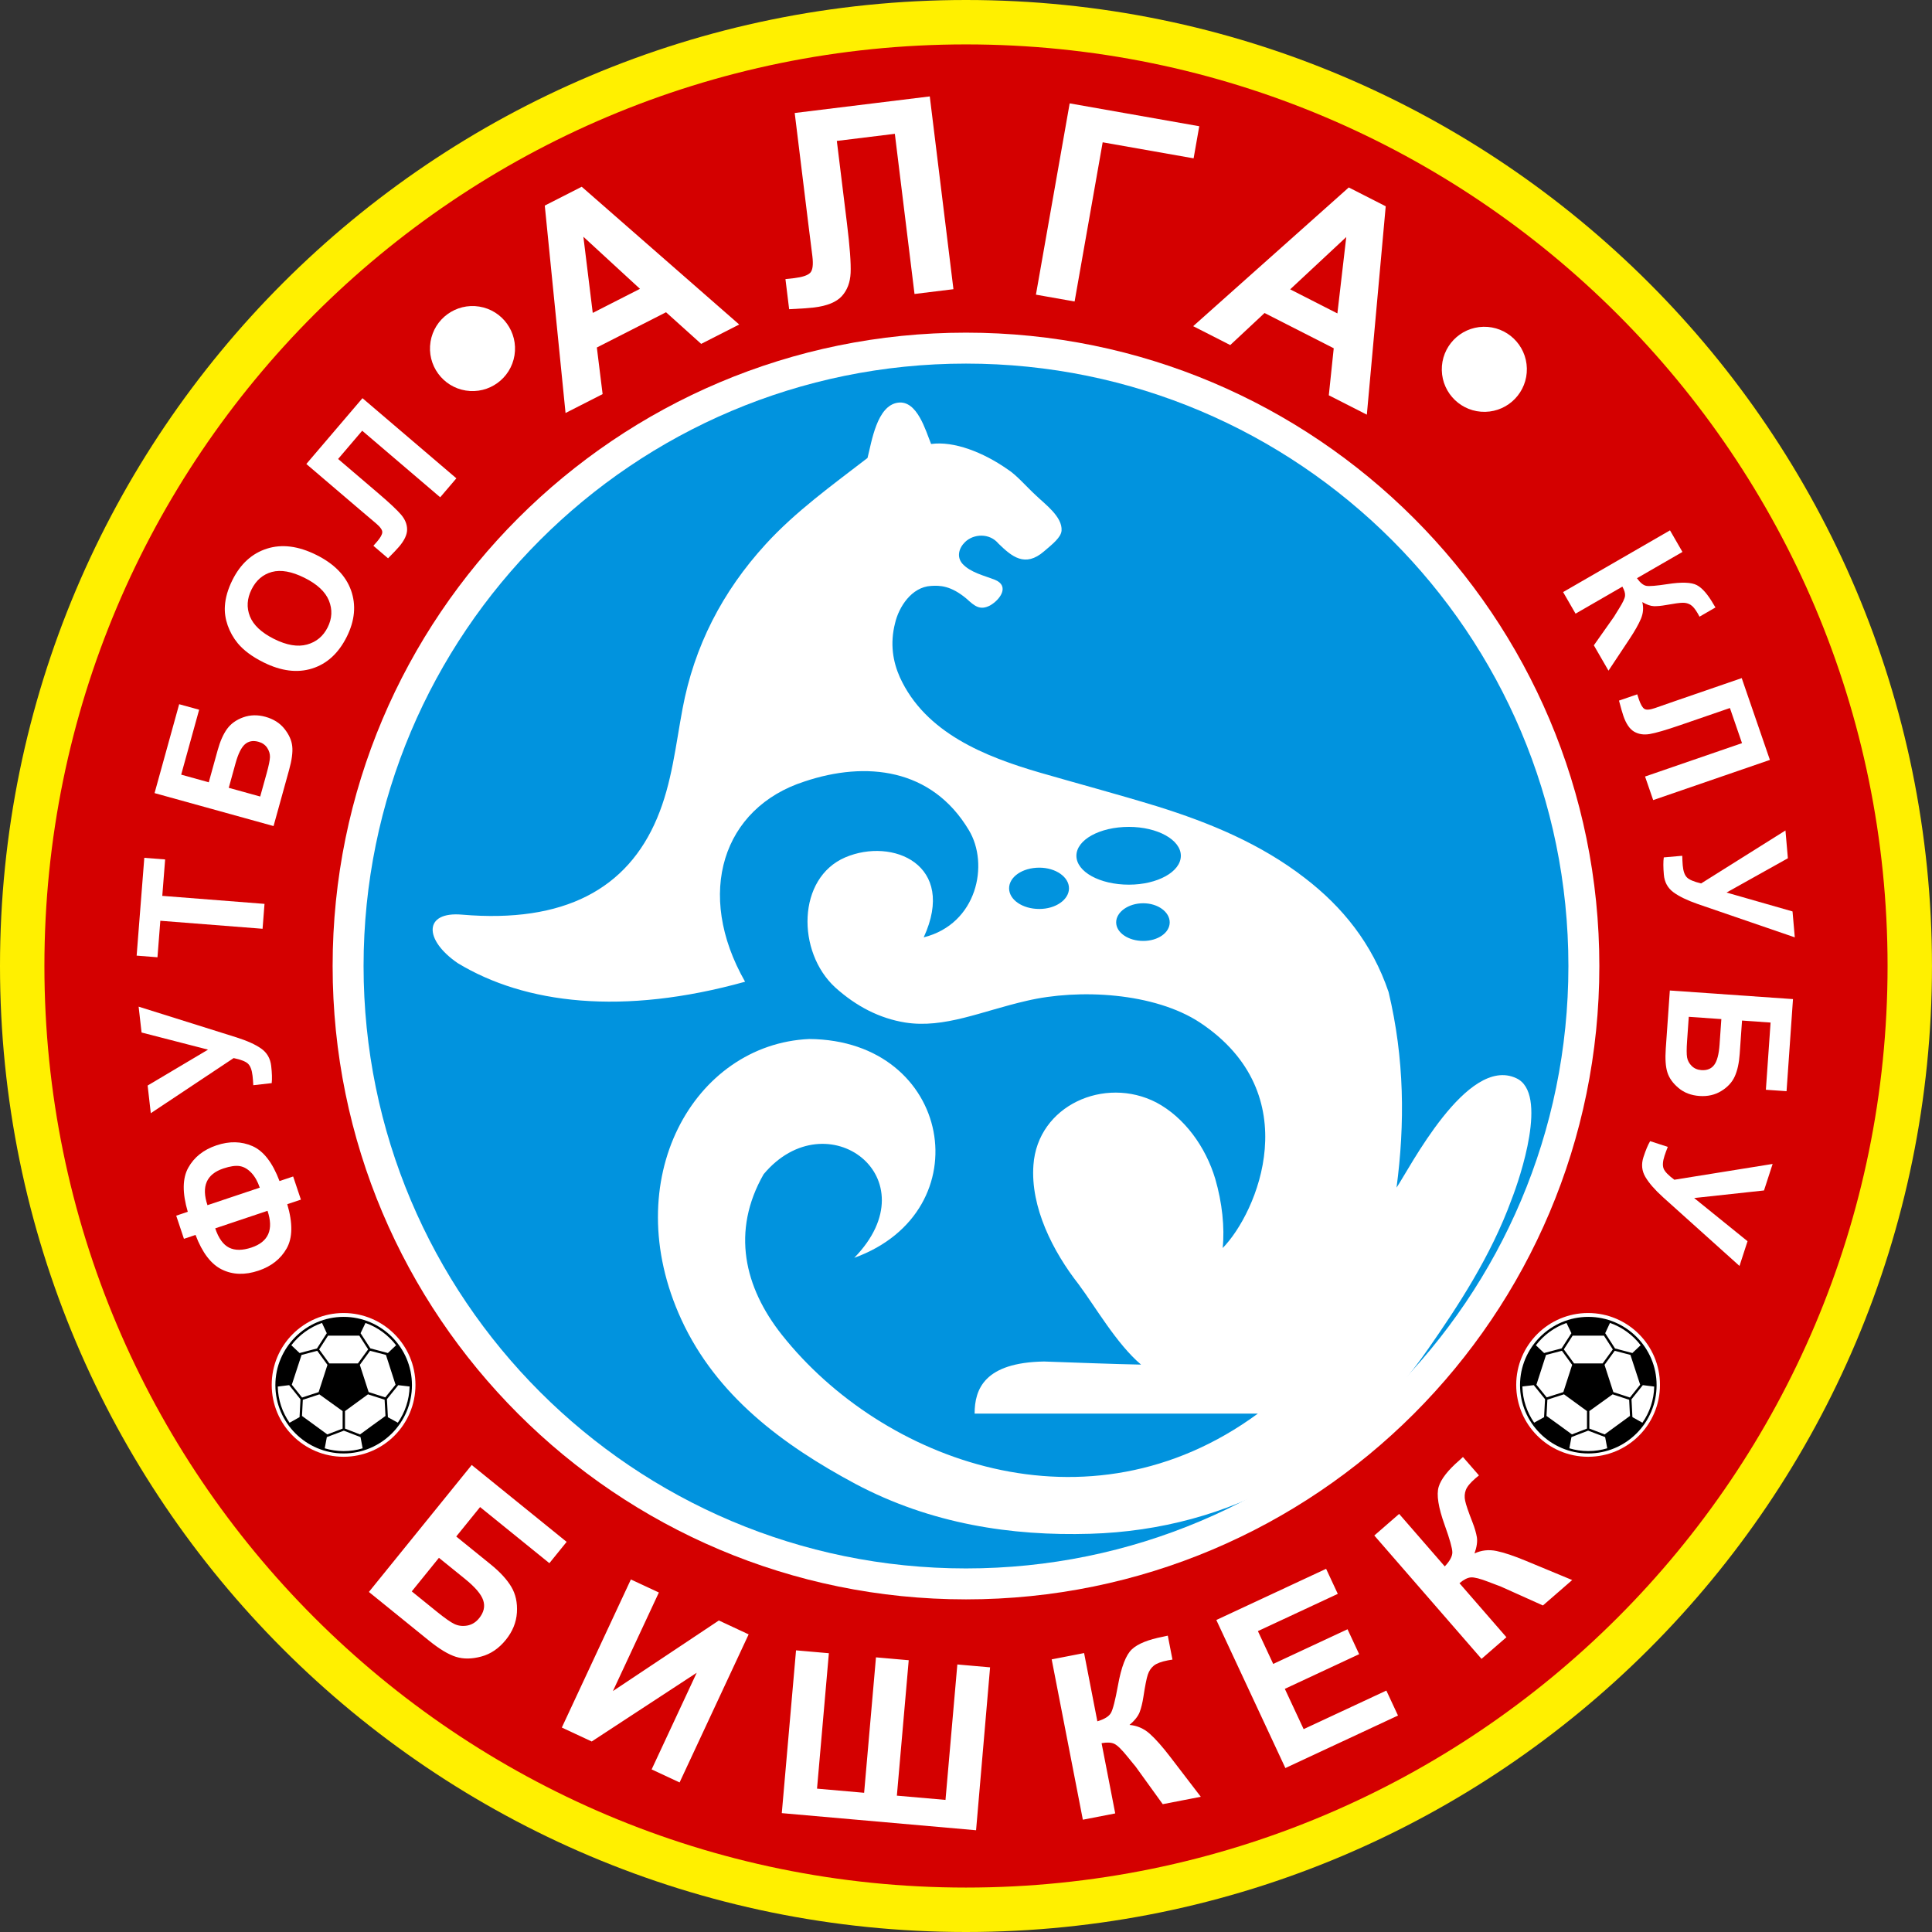
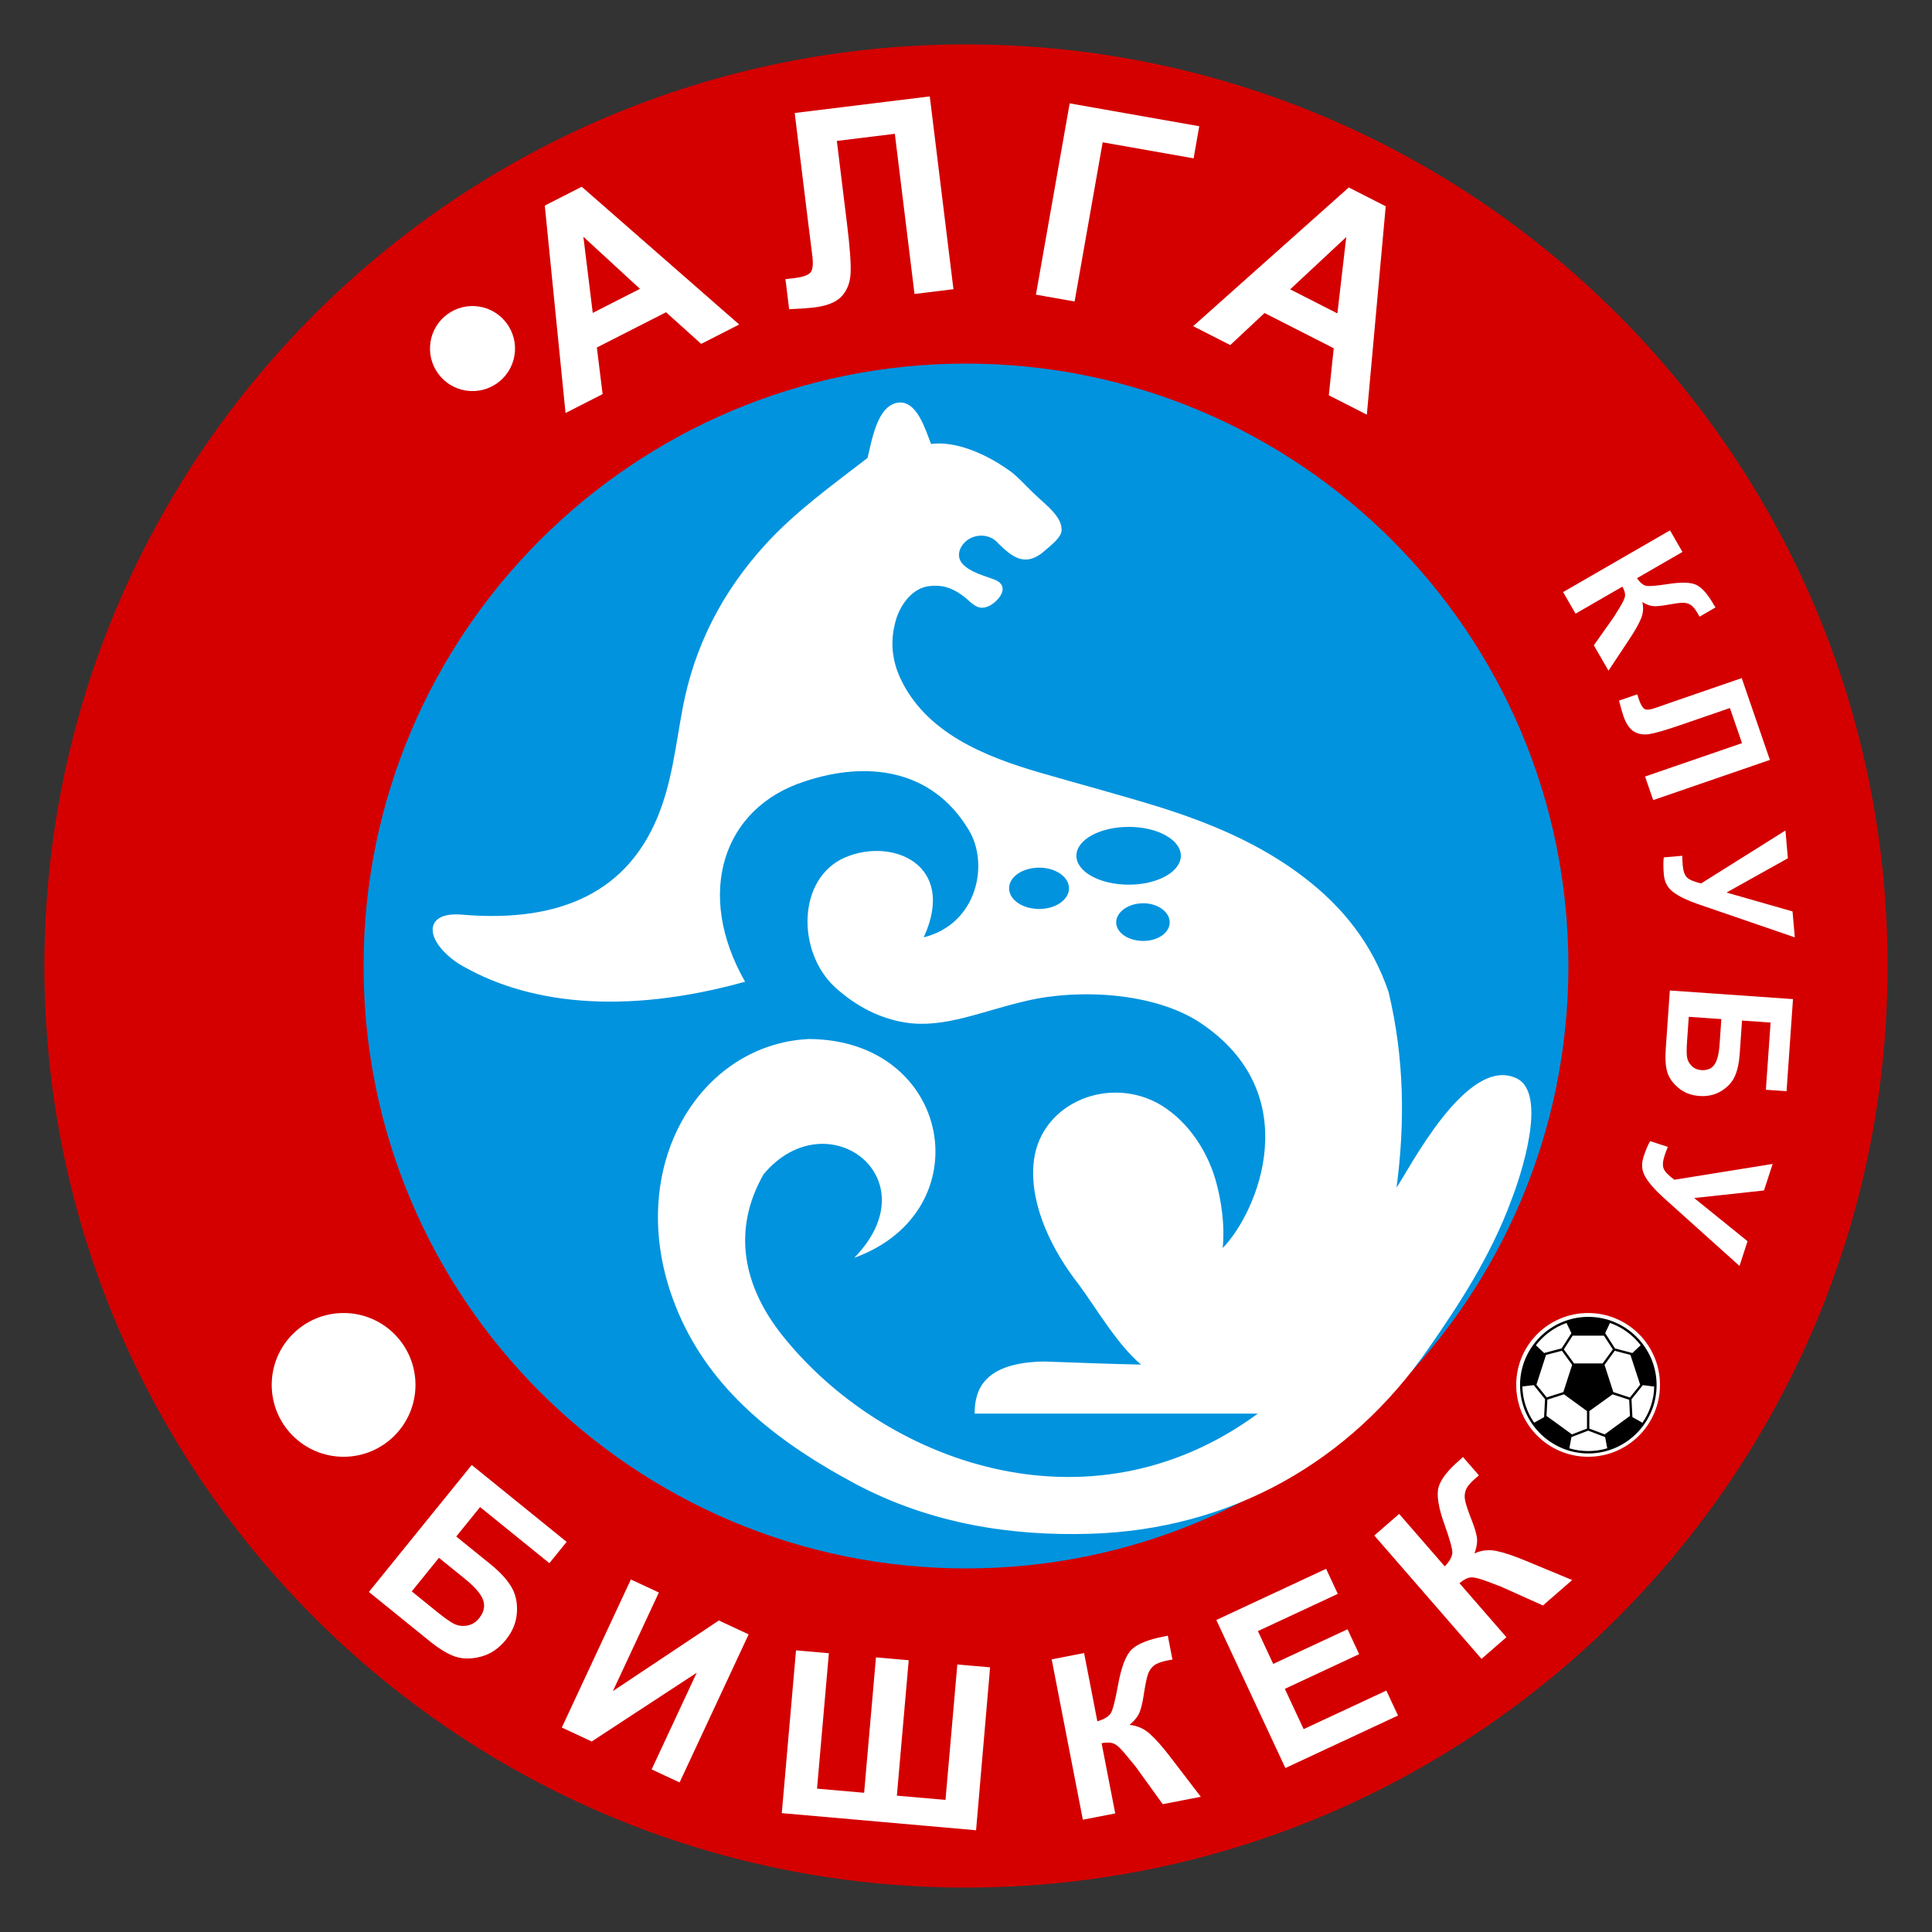
<svg xmlns="http://www.w3.org/2000/svg" version="1.1" width="300" height="300" viewBox="0 0 84.667 84.667" id="svg2" xml:space="preserve" style="fill-rule:evenodd">
  <rect x="0" y="0" width="84.667" height="84.667" fill="#333333" stroke="none" />
  <defs id="defs4">
    <style type="text/css" id="style6" />
  </defs>
-   <path d="M 42.333,3.7713999e-7 C 18.957,3.7713999e-7 -1.278888e-6,18.957 -1.278888e-6,42.333 -1.278888e-6,65.709 18.957,84.667 42.333,84.667 c 23.376,0 42.333,-18.957 42.333,-42.333 C 84.667,18.957 65.709,3.7713999e-7 42.333,3.7713999e-7 z" id="path10" style="fill:#fff000;fill-opacity:1" />
  <path d="m 42.333,1.946 c 22.301,0 40.387,18.086 40.387,40.387 0,22.301 -18.086,40.387 -40.387,40.387 -22.301,0 -40.387,-18.086 -40.387,-40.387 0,-22.301 18.086,-40.387 40.387,-40.387 z" id="path12" style="fill:#d40000" />
-   <path d="m 42.333,14.578 c 15.327,0 27.756,12.429 27.756,27.756 0,15.327 -12.429,27.756 -27.756,27.756 -15.327,0 -27.756,-12.429 -27.756,-27.756 0,-15.327 12.429,-27.756 27.756,-27.756 z" id="path14" style="fill:#ffffff" />
  <path d="m 42.333,15.934 c 14.578,0 26.4,11.822 26.4,26.4 0,14.578 -11.822,26.4 -26.4,26.4 -14.578,0 -26.4,-11.822 -26.4,-26.4 0,-14.578 11.822,-26.4 26.4,-26.4 z" id="path16" style="fill:#0193de;fill-opacity:1" />
  <path d="m 20.672,64.201 4.16,3.369 -0.756,0.934 -3.037,-2.459 -1.045,1.29 1.503,1.217 c 0.416,0.337 0.718,0.665 0.91,0.988 0.192,0.322 0.273,0.699 0.246,1.13 -0.028,0.43 -0.19,0.828 -0.487,1.195 -0.305,0.377 -0.664,0.621 -1.077,0.731 -0.411,0.111 -0.782,0.115 -1.112,0.011 -0.328,-0.103 -0.723,-0.341 -1.185,-0.715 l -2.626,-2.127 4.506,-5.564 z m -2.626,5.54 1.093,0.885 c 0.35,0.283 0.608,0.465 0.777,0.545 0.171,0.08 0.357,0.102 0.559,0.067 0.204,-0.037 0.377,-0.143 0.521,-0.32 0.209,-0.258 0.269,-0.52 0.18,-0.787 -0.087,-0.266 -0.354,-0.578 -0.797,-0.937 l -1.143,-0.925 -1.192,1.472 z m 9.601,-0.524 1.227,0.572 -2.014,4.32 4.643,-3.094 1.305,0.609 -3.026,6.489 -1.225,-0.571 1.975,-4.236 -4.601,3.012 -1.31,-0.611 3.026,-6.489 z m 7.237,3.107 1.44,0.126 -0.519,5.935 2.064,0.181 0.519,-5.935 1.435,0.126 -0.519,5.935 2.131,0.186 0.519,-5.935 1.435,0.126 -0.614,7.139 -8.514,-0.75 0.624,-7.133 z m 11.206,0.395 1.419,-0.276 0.581,2.991 c 0.311,-0.093 0.51,-0.216 0.596,-0.369 0.086,-0.153 0.188,-0.551 0.305,-1.194 0.147,-0.818 0.351,-1.349 0.611,-1.591 0.258,-0.244 0.715,-0.428 1.37,-0.555 0.033,-0.006 0.101,-0.021 0.205,-0.045 l 0.204,1.049 -0.202,0.034 c -0.29,0.056 -0.495,0.134 -0.616,0.232 -0.12,0.098 -0.208,0.229 -0.262,0.392 -0.055,0.163 -0.119,0.488 -0.194,0.978 -0.04,0.259 -0.094,0.48 -0.162,0.663 -0.07,0.182 -0.218,0.37 -0.446,0.564 0.333,0.029 0.63,0.158 0.889,0.389 0.259,0.232 0.56,0.572 0.901,1.019 l 1.334,1.741 -1.668,0.324 -1.193,-1.653 c -0.018,-0.024 -0.054,-0.068 -0.111,-0.133 -0.02,-0.023 -0.102,-0.121 -0.241,-0.296 -0.249,-0.31 -0.441,-0.497 -0.574,-0.561 -0.133,-0.064 -0.32,-0.074 -0.561,-0.03 l 0.598,3.078 -1.419,0.276 -1.366,-7.028 z m 10.24,4.764 -3.026,-6.489 4.811,-2.243 0.512,1.098 -3.501,1.632 0.671,1.438 3.257,-1.519 0.509,1.092 -3.257,1.519 0.824,1.766 3.625,-1.69 0.51,1.094 -4.934,2.301 z m 3.895,-10.19 1.091,-0.948 1.999,2.3 c 0.223,-0.236 0.333,-0.442 0.332,-0.617 -0.002,-0.175 -0.112,-0.572 -0.333,-1.186 -0.282,-0.782 -0.37,-1.343 -0.266,-1.684 0.102,-0.34 0.405,-0.728 0.909,-1.165 0.025,-0.022 0.077,-0.069 0.155,-0.142 l 0.701,0.806 -0.158,0.131 c -0.223,0.194 -0.362,0.363 -0.417,0.508 -0.055,0.145 -0.066,0.303 -0.03,0.471 0.034,0.169 0.141,0.483 0.322,0.944 0.095,0.244 0.159,0.463 0.192,0.655 0.03,0.192 -0.004,0.43 -0.104,0.711 0.303,-0.142 0.625,-0.178 0.965,-0.107 0.34,0.071 0.771,0.216 1.29,0.432 l 2.026,0.841 -1.282,1.114 -1.859,-0.835 c -0.028,-0.011 -0.081,-0.032 -0.162,-0.06 -0.029,-0.01 -0.149,-0.054 -0.357,-0.136 -0.37,-0.144 -0.631,-0.21 -0.778,-0.199 -0.147,0.011 -0.314,0.096 -0.501,0.255 l 2.057,2.367 -1.091,0.948 -4.697,-5.404 z" id="path18" style="fill:#ffffff;fill-rule:nonzero" />
  <path d="m 32.395,14.221 -1.667,0.849 -1.54,-1.386 -3.032,1.545 0.253,2.042 -1.625,0.828 -0.91,-9.09 1.619,-0.825 6.902,6.037 z m -4.349,-1.563 -2.48,-2.282 0.41,3.337 2.07,-1.055 z m 6.781,-7.706 5.919,-0.727 1.037,8.449 -1.706,0.209 -0.862,-7.019 -2.542,0.312 0.443,3.608 c 0.127,1.033 0.18,1.759 0.161,2.177 -0.019,0.418 -0.149,0.757 -0.386,1.018 -0.239,0.261 -0.643,0.426 -1.213,0.496 -0.199,0.024 -0.565,0.051 -1.095,0.076 l -0.162,-1.32 0.38,-0.041 c 0.358,-0.044 0.592,-0.121 0.702,-0.232 0.112,-0.112 0.144,-0.355 0.098,-0.733 L 35.419,9.775 34.827,4.952 z M 46.877,4.53 52.556,5.532 52.308,6.939 48.323,6.236 47.093,13.212 45.398,12.913 46.877,4.53 z M 59.9,18.172 58.233,17.323 58.449,15.262 55.417,13.717 53.914,15.122 52.289,14.294 59.108,8.215 60.727,9.04 59.9,18.172 z m -1.291,-4.437 0.389,-3.348 -2.458,2.293 2.07,1.055 z" id="path20" style="fill:#ffffff;fill-rule:nonzero" />
-   <path d="m 12.249,51.758 0.598,-0.2 0.34,1.014 -0.598,0.2 c 0.245,0.829 0.235,1.475 -0.026,1.937 -0.262,0.463 -0.674,0.788 -1.236,0.976 C 10.734,55.884 10.2,55.868 9.725,55.635 9.249,55.403 8.863,54.897 8.569,54.119 L 8.061,54.289 7.722,53.275 8.229,53.105 c -0.243,-0.825 -0.236,-1.469 0.022,-1.932 0.257,-0.463 0.67,-0.79 1.239,-0.981 0.565,-0.189 1.09,-0.178 1.575,0.035 0.485,0.215 0.88,0.724 1.184,1.531 z m -0.865,0.29 c -0.091,-0.271 -0.214,-0.489 -0.37,-0.653 -0.156,-0.164 -0.325,-0.262 -0.506,-0.292 -0.181,-0.03 -0.421,0.004 -0.717,0.103 -0.742,0.248 -0.975,0.785 -0.699,1.609 l 2.292,-0.768 z m 0.34,1.014 -2.292,0.768 c 0.146,0.436 0.35,0.718 0.609,0.847 0.26,0.128 0.587,0.126 0.981,-0.006 0.744,-0.249 0.978,-0.785 0.702,-1.609 z M 6.608,48.785 6.47,47.572 9.117,45.999 6.204,45.248 6.075,44.115 10.367,45.463 c 0.464,0.147 0.824,0.31 1.079,0.489 0.254,0.179 0.4,0.431 0.438,0.756 0.037,0.32 0.044,0.573 0.023,0.758 l -0.807,0.092 c -0.008,-0.155 -0.018,-0.294 -0.033,-0.418 -0.029,-0.253 -0.096,-0.428 -0.2,-0.526 -0.104,-0.098 -0.313,-0.18 -0.628,-0.245 L 6.608,48.785 z M 11.506,40.702 7.026,40.351 6.901,41.951 5.988,41.879 l 0.336,-4.286 0.913,0.071 -0.125,1.596 4.48,0.351 -0.085,1.09 z M 6.773,34.758 7.852,30.861 8.727,31.103 7.94,33.948 9.149,34.283 9.539,32.875 c 0.108,-0.39 0.244,-0.698 0.41,-0.928 0.166,-0.23 0.402,-0.4 0.709,-0.511 0.306,-0.11 0.631,-0.118 0.975,-0.023 0.353,0.098 0.63,0.273 0.831,0.525 0.201,0.252 0.316,0.507 0.343,0.767 0.028,0.259 -0.018,0.604 -0.138,1.036 l -0.681,2.46 -5.214,-1.444 z m 4.63,0.149 0.284,-1.024 c 0.091,-0.328 0.139,-0.562 0.144,-0.703 0.004,-0.143 -0.037,-0.278 -0.122,-0.408 -0.087,-0.13 -0.213,-0.218 -0.379,-0.264 -0.242,-0.067 -0.441,-0.029 -0.6,0.112 -0.158,0.141 -0.294,0.419 -0.409,0.834 l -0.296,1.071 1.379,0.382 z m 0.147,-5.879 C 11.056,28.782 10.679,28.503 10.418,28.189 10.227,27.956 10.08,27.695 9.978,27.407 9.878,27.119 9.837,26.838 9.855,26.564 c 0.022,-0.366 0.132,-0.745 0.328,-1.139 0.355,-0.714 0.861,-1.174 1.517,-1.382 0.655,-0.208 1.378,-0.116 2.166,0.277 0.783,0.39 1.287,0.907 1.518,1.552 0.229,0.645 0.167,1.323 -0.187,2.033 -0.359,0.72 -0.864,1.184 -1.514,1.39 -0.651,0.206 -1.362,0.116 -2.132,-0.267 z m 0.469,-1.023 c 0.548,0.273 1.027,0.353 1.436,0.241 0.409,-0.113 0.71,-0.364 0.905,-0.754 0.194,-0.389 0.213,-0.779 0.056,-1.169 -0.157,-0.389 -0.515,-0.724 -1.076,-1.003 -0.555,-0.276 -1.029,-0.361 -1.424,-0.255 -0.394,0.108 -0.692,0.363 -0.892,0.766 -0.201,0.404 -0.224,0.797 -0.071,1.182 0.154,0.383 0.508,0.715 1.066,0.993 z m 1.406,-7.672 2.46,-2.883 4.115,3.512 -0.709,0.831 -3.418,-2.917 -1.056,1.238 1.757,1.5 c 0.503,0.429 0.84,0.747 1.011,0.95 0.171,0.204 0.256,0.418 0.256,0.643 -1.26e-4,0.225 -0.118,0.476 -0.355,0.754 -0.083,0.097 -0.242,0.267 -0.48,0.506 l -0.643,-0.549 0.161,-0.182 c 0.149,-0.174 0.226,-0.311 0.229,-0.41 0.005,-0.1 -0.085,-0.228 -0.269,-0.385 l -0.709,-0.601 -2.349,-2.005 z" id="path22" style="fill:#ffffff;fill-rule:nonzero" />
-   <path d="m 65.007,14.321 c 1.029,-0.023 1.882,0.793 1.905,1.822 0.023,1.029 -0.793,1.882 -1.822,1.905 -1.029,0.023 -1.882,-0.793 -1.905,-1.822 -0.023,-1.029 0.793,-1.882 1.822,-1.905 z" id="path24" style="fill:#ffffff" />
  <path d="m 18.866,14.981 c 0.163,-1.016 1.119,-1.708 2.135,-1.546 1.016,0.163 1.708,1.119 1.546,2.135 -0.163,1.016 -1.119,1.708 -2.135,1.545 -1.016,-0.163 -1.708,-1.119 -1.545,-2.135 z" id="path26" style="fill:#ffffff" />
  <path d="m 73.185,23.242 0.546,0.946 -1.994,1.151 c 0.143,0.2 0.28,0.311 0.41,0.335 0.13,0.024 0.44,-0.001 0.928,-0.076 0.621,-0.097 1.05,-0.081 1.287,0.045 0.238,0.125 0.481,0.406 0.733,0.842 0.013,0.022 0.04,0.067 0.083,0.136 l -0.699,0.404 -0.074,-0.136 c -0.111,-0.193 -0.217,-0.321 -0.317,-0.383 -0.1,-0.062 -0.215,-0.093 -0.345,-0.091 -0.13,0.001 -0.378,0.035 -0.747,0.102 -0.195,0.035 -0.366,0.051 -0.513,0.048 -0.147,-0.005 -0.318,-0.065 -0.512,-0.18 0.062,0.245 0.042,0.489 -0.059,0.731 -0.102,0.242 -0.271,0.54 -0.506,0.894 l -0.916,1.381 -0.642,-1.111 0.888,-1.259 c 0.012,-0.019 0.035,-0.055 0.068,-0.112 0.012,-0.02 0.062,-0.102 0.152,-0.245 0.16,-0.254 0.246,-0.437 0.259,-0.548 0.013,-0.111 -0.026,-0.247 -0.116,-0.408 l -2.052,1.185 -0.546,-0.946 4.685,-2.705 z m 3.144,6.477 1.234,3.583 -5.115,1.761 -0.356,-1.033 4.249,-1.463 -0.53,-1.539 -2.184,0.752 c -0.625,0.215 -1.07,0.344 -1.332,0.388 -0.262,0.044 -0.49,0.008 -0.684,-0.106 -0.194,-0.114 -0.35,-0.343 -0.469,-0.688 -0.041,-0.12 -0.107,-0.344 -0.192,-0.671 l 0.799,-0.275 0.076,0.231 c 0.075,0.217 0.153,0.352 0.237,0.406 0.084,0.055 0.24,0.043 0.468,-0.036 l 0.878,-0.306 2.92,-1.006 z m 1.916,6.676 0.106,1.217 -2.688,1.502 2.892,0.828 0.099,1.136 -4.255,-1.461 c -0.46,-0.16 -0.815,-0.332 -1.066,-0.517 -0.249,-0.186 -0.389,-0.441 -0.417,-0.768 -0.028,-0.321 -0.029,-0.574 -0.003,-0.758 l 0.809,-0.071 c 0.004,0.155 0.011,0.295 0.021,0.419 0.022,0.253 0.084,0.43 0.186,0.531 0.101,0.101 0.309,0.188 0.621,0.262 l 3.694,-2.32 z m 0.33,7.39 -0.282,4.035 -0.906,-0.063 0.206,-2.945 -1.251,-0.088 -0.102,1.457 c -0.028,0.403 -0.1,0.733 -0.217,0.991 -0.116,0.258 -0.315,0.472 -0.593,0.642 -0.278,0.169 -0.595,0.241 -0.951,0.216 -0.366,-0.026 -0.672,-0.142 -0.919,-0.35 -0.247,-0.207 -0.41,-0.434 -0.489,-0.683 -0.079,-0.248 -0.102,-0.595 -0.071,-1.043 l 0.178,-2.547 5.397,0.377 z m -4.567,0.775 -0.074,1.06 c -0.024,0.339 -0.024,0.578 -6.3e-4,0.717 0.024,0.141 0.091,0.265 0.201,0.375 0.111,0.11 0.252,0.172 0.424,0.184 0.25,0.018 0.439,-0.059 0.565,-0.229 0.127,-0.169 0.205,-0.469 0.235,-0.899 l 0.077,-1.108 -1.427,-0.1 z m 3.675,6.448 -0.378,1.162 -3.061,0.332 2.339,1.892 -0.352,1.084 -3.346,-3.007 c -0.361,-0.327 -0.621,-0.624 -0.779,-0.893 -0.157,-0.268 -0.186,-0.558 -0.084,-0.87 0.1,-0.307 0.198,-0.54 0.293,-0.699 l 0.773,0.251 c -0.057,0.144 -0.105,0.276 -0.144,0.394 -0.079,0.242 -0.09,0.429 -0.037,0.562 0.054,0.133 0.211,0.294 0.469,0.484 l 4.306,-0.692 z" id="path28" style="fill:#ffffff;fill-rule:nonzero" />
  <path d="m 40.807,19.457 c 0.999,-0.136 2.277,0.362 3.345,1.108 0.395,0.249 0.813,0.746 1.254,1.153 0.372,0.362 1.162,0.927 1.115,1.538 -0.023,0.294 -0.395,0.588 -0.767,0.905 -0.836,0.724 -1.417,0.226 -1.998,-0.339 -0.395,-0.475 -1.092,-0.43 -1.464,-0.068 -0.279,0.271 -0.372,0.656 -0.116,0.95 0.348,0.384 0.952,0.52 1.417,0.701 0.674,0.271 0.232,0.882 -0.209,1.131 -0.441,0.226 -0.674,0.023 -1.022,-0.294 -0.697,-0.588 -1.185,-0.588 -1.556,-0.565 -0.86,0.045 -1.417,0.927 -1.58,1.628 -0.232,0.905 -0.093,1.696 0.209,2.375 1.115,2.442 3.74,3.483 6.156,4.184 1.556,0.452 3.415,0.95 5.111,1.47 2.323,0.724 4.553,1.651 6.481,3.143 1.649,1.266 2.95,2.872 3.67,4.998 0.697,2.917 0.72,5.767 0.348,8.571 0.558,-0.814 3.09,-5.812 5.25,-4.794 1.417,0.656 0.163,4.365 -0.209,5.314 -0.906,2.488 -2.37,4.704 -3.647,6.536 -3.401,4.929 -8.627,7.932 -14.828,8.114 -3.43,0.101 -6.962,-0.425 -10.284,-2.189 -3.206,-1.719 -6.086,-3.867 -7.62,-7.192 -2.834,-6.151 0.557,-12.076 5.599,-12.302 6.272,0.045 7.596,7.553 1.975,9.589 3.415,-3.505 -1.208,-6.965 -3.972,-3.664 -1.425,2.494 -0.852,4.954 0.801,7.04 4.383,5.53 13.402,8.924 20.856,3.452 l -12.411,0 c 0,-1.085 0.441,-2.239 3.043,-2.284 1.324,0.045 3.02,0.113 4.251,0.136 -1.069,-0.905 -1.998,-2.531 -2.741,-3.526 -1.115,-1.425 -2.114,-3.37 -1.975,-5.224 0.186,-2.601 3.113,-3.912 5.389,-2.736 1.231,0.656 2.16,1.945 2.579,3.347 0.302,1.04 0.418,2.126 0.325,3.03 1.51,-1.538 3.74,-6.739 -0.999,-9.883 -1.998,-1.312 -5.297,-1.493 -7.596,-0.95 -1.975,0.452 -3.601,1.221 -5.32,0.95 -1.115,-0.181 -2.137,-0.701 -3.066,-1.538 -1.696,-1.56 -1.673,-4.794 0.441,-5.699 2.068,-0.882 4.902,0.317 3.438,3.505 2.346,-0.588 2.881,-3.211 1.975,-4.704 -1.626,-2.714 -4.507,-3.03 -7.201,-2.126 -3.578,1.153 -4.809,4.907 -2.602,8.775 -5.366,1.493 -9.641,0.972 -12.591,-0.814 -1.496,-1.024 -1.499,-2.274 0.186,-2.126 4.483,0.384 7.248,-1.131 8.549,-4.229 0.65,-1.538 0.813,-3.189 1.115,-4.794 0.511,-2.736 1.742,-5.134 3.647,-7.214 1.301,-1.425 2.904,-2.578 4.46,-3.777 0.181,-0.706 0.408,-2.3 1.337,-2.423 0.843,-0.112 1.21,1.229 1.45,1.813 z m 9.292,20.127 c 0.65,0 1.162,0.384 1.162,0.837 0,0.452 -0.511,0.814 -1.162,0.814 -0.65,0 -1.185,-0.362 -1.185,-0.814 0,-0.452 0.534,-0.837 1.185,-0.837 z m -0.627,-3.347 c 1.254,0 2.277,0.565 2.277,1.266 0,0.701 -1.022,1.266 -2.277,1.266 -1.278,0 -2.3,-0.565 -2.3,-1.266 0,-0.701 1.022,-1.266 2.3,-1.266 z m -3.926,1.787 c 0.72,0 1.301,0.407 1.301,0.905 0,0.497 -0.581,0.905 -1.301,0.905 -0.743,0 -1.324,-0.407 -1.324,-0.905 0,-0.498 0.581,-0.905 1.324,-0.905 z" id="path30" style="fill:#ffffff" />
  <circle cx="61.599" cy="177.538" r="5" transform="matrix(0.63,0,0,0.63,-23.75,-51.158)" id="_133006624" style="fill:#ffffff" />
-   <path d="m 15.06,57.71 c -1.646,0 -2.992,1.344 -2.992,2.992 0,1.648 1.346,2.993 2.992,2.993 1.649,0 2.993,-1.346 2.993,-2.993 0,-1.648 -1.344,-2.992 -2.993,-2.992 z m 0.957,0.267 c 0.537,0.189 1,0.533 1.341,0.977 l -0.362,0.343 -0.001,-0.003 -0.028,-0.008 -0.737,-0.196 -0.411,-0.637 -0.016,-0.025 -0.003,0 0.217,-0.452 z m 1.317,2.707 -0.449,0.554 -0.73,-0.232 -0.386,-1.193 0.439,-0.604 0.011,-0.013 0.695,0.182 0.421,1.306 z m -1.587,-2.151 0.387,0.601 -0.45,0.617 -1.251,0 -0.446,-0.614 0,-0.001 0.389,-0.603 1.372,0 z M 14.35,59.814 l -0.386,1.193 -0.727,0.238 -0.449,-0.561 0.427,-1.306 0.688,-0.181 0.448,0.617 z m -0.239,-1.839 0.211,0.454 -0.004,0 -0.016,0.025 -0.412,0.641 -0.73,0.192 -0.026,0.008 -0.001,0.003 -0.366,-0.345 c 0.34,-0.445 0.807,-0.788 1.344,-0.977 z m -0.982,4.128 -0.439,0.247 C 12.374,61.897 12.185,61.352 12.173,60.764 l 0.502,-0.063 -0.001,0.004 0.017,0.021 0.477,0.596 -0.039,0.75 -0.001,0.028 0.003,0.003 z m 0.141,-0.759 0.726,-0.238 1.019,0.733 0,0.767 -0.671,0.255 -1.109,-0.81 0.035,-0.706 z m 1.791,2.248 c -0.288,0 -0.567,-0.043 -0.83,-0.122 l 0.093,-0.495 0.003,0.003 0.028,-0.011 0.713,-0.27 0.701,0.27 0.026,0.011 0.004,-0.003 0.093,0.495 c -0.263,0.08 -0.542,0.122 -0.831,0.122 z m 1.273,-1.137 -0.555,0.406 -0.66,-0.255 0,-0.767 1.007,-0.734 0.729,0.234 0.038,0.713 -0.558,0.403 z m 0.662,-0.349 0.003,-0.003 -0.001,-0.028 -0.041,-0.759 0.475,-0.589 0.018,-0.021 -0.003,-0.004 0.503,0.059 c -0.013,0.588 -0.202,1.134 -0.516,1.586 l -0.439,-0.242 z" id="_133188688" style="fill:#000000" />
  <circle cx="148.168" cy="177.538" r="5" transform="matrix(0.63,0,0,0.63,-23.75,-51.158)" id="_133910672" style="fill:#ffffff" />
  <path d="m 69.606,57.71 c 1.646,0 2.992,1.344 2.992,2.992 0,1.648 -1.346,2.993 -2.992,2.993 -1.649,0 -2.993,-1.346 -2.993,-2.993 0,-1.648 1.344,-2.992 2.993,-2.992 z m -0.957,0.267 c -0.537,0.189 -1,0.533 -1.341,0.977 l 0.362,0.343 0.001,-0.003 0.028,-0.008 0.737,-0.196 0.411,-0.637 0.016,-0.025 0.003,0 -0.217,-0.452 z m -1.317,2.707 0.449,0.554 0.73,-0.232 0.386,-1.193 -0.439,-0.604 -0.011,-0.013 -0.695,0.182 -0.421,1.306 z m 1.587,-2.151 -0.387,0.601 0.45,0.617 1.251,0 0.446,-0.614 0,-0.001 -0.389,-0.603 -1.372,0 z m 1.397,1.28 0.386,1.193 0.727,0.238 0.449,-0.561 -0.427,-1.306 -0.688,-0.181 -0.448,0.617 z m 0.239,-1.839 -0.211,0.454 0.004,0 0.016,0.025 0.412,0.641 0.73,0.192 0.026,0.008 0.001,0.003 0.366,-0.345 c -0.34,-0.445 -0.807,-0.788 -1.344,-0.977 z m 0.982,4.128 0.439,0.247 c 0.316,-0.452 0.505,-0.997 0.517,-1.585 l -0.502,-0.063 0.001,0.004 -0.017,0.021 -0.477,0.596 0.039,0.75 0.001,0.028 -0.003,0.003 z m -0.141,-0.759 -0.726,-0.238 -1.019,0.733 0,0.767 0.671,0.255 1.109,-0.81 -0.035,-0.706 z m -1.791,2.248 c 0.288,0 0.567,-0.043 0.83,-0.122 l -0.093,-0.495 -0.003,0.003 -0.028,-0.011 -0.713,-0.27 -0.701,0.27 -0.026,0.011 -0.004,-0.003 -0.093,0.495 c 0.263,0.08 0.542,0.122 0.831,0.122 z m -1.273,-1.137 0.555,0.406 0.66,-0.255 0,-0.767 -1.007,-0.734 -0.729,0.234 -0.038,0.713 0.558,0.403 z m -0.662,-0.349 -0.003,-0.003 0.001,-0.028 0.041,-0.759 -0.475,-0.589 -0.018,-0.021 0.003,-0.004 -0.503,0.059 c 0.013,0.588 0.202,1.134 0.516,1.586 l 0.439,-0.242 z" id="_133910528" style="fill:#000000" />
</svg>